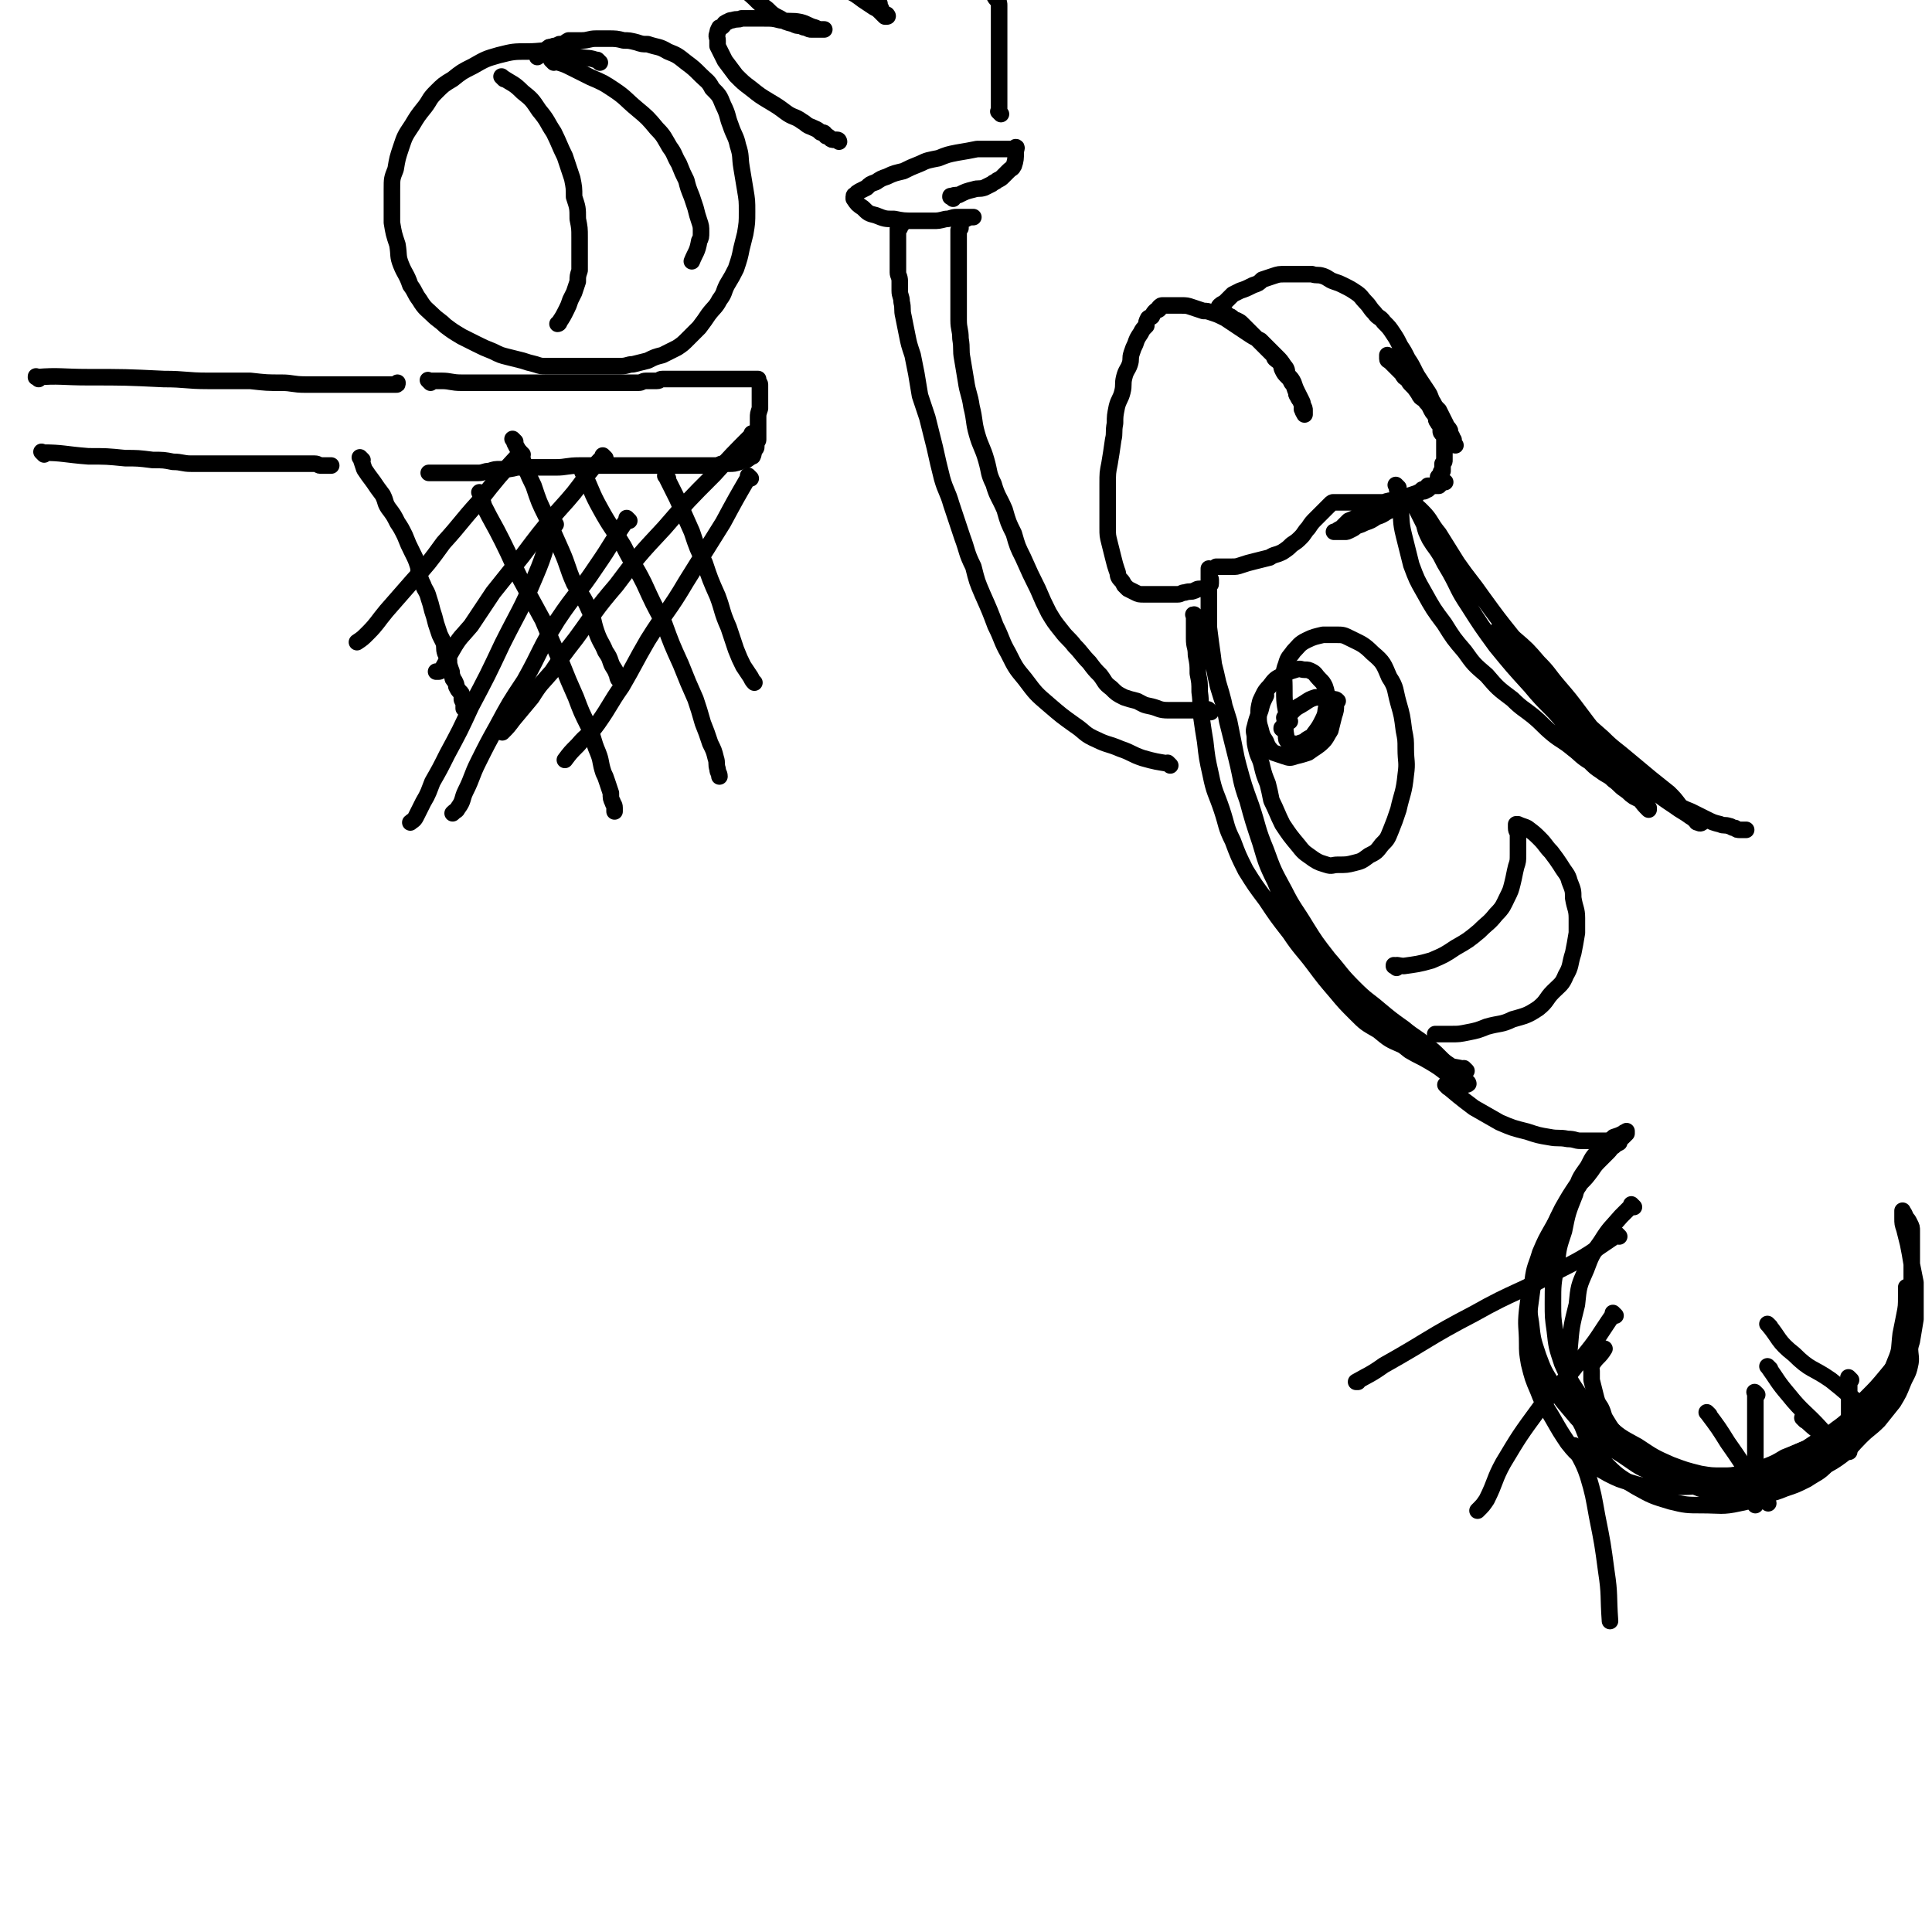
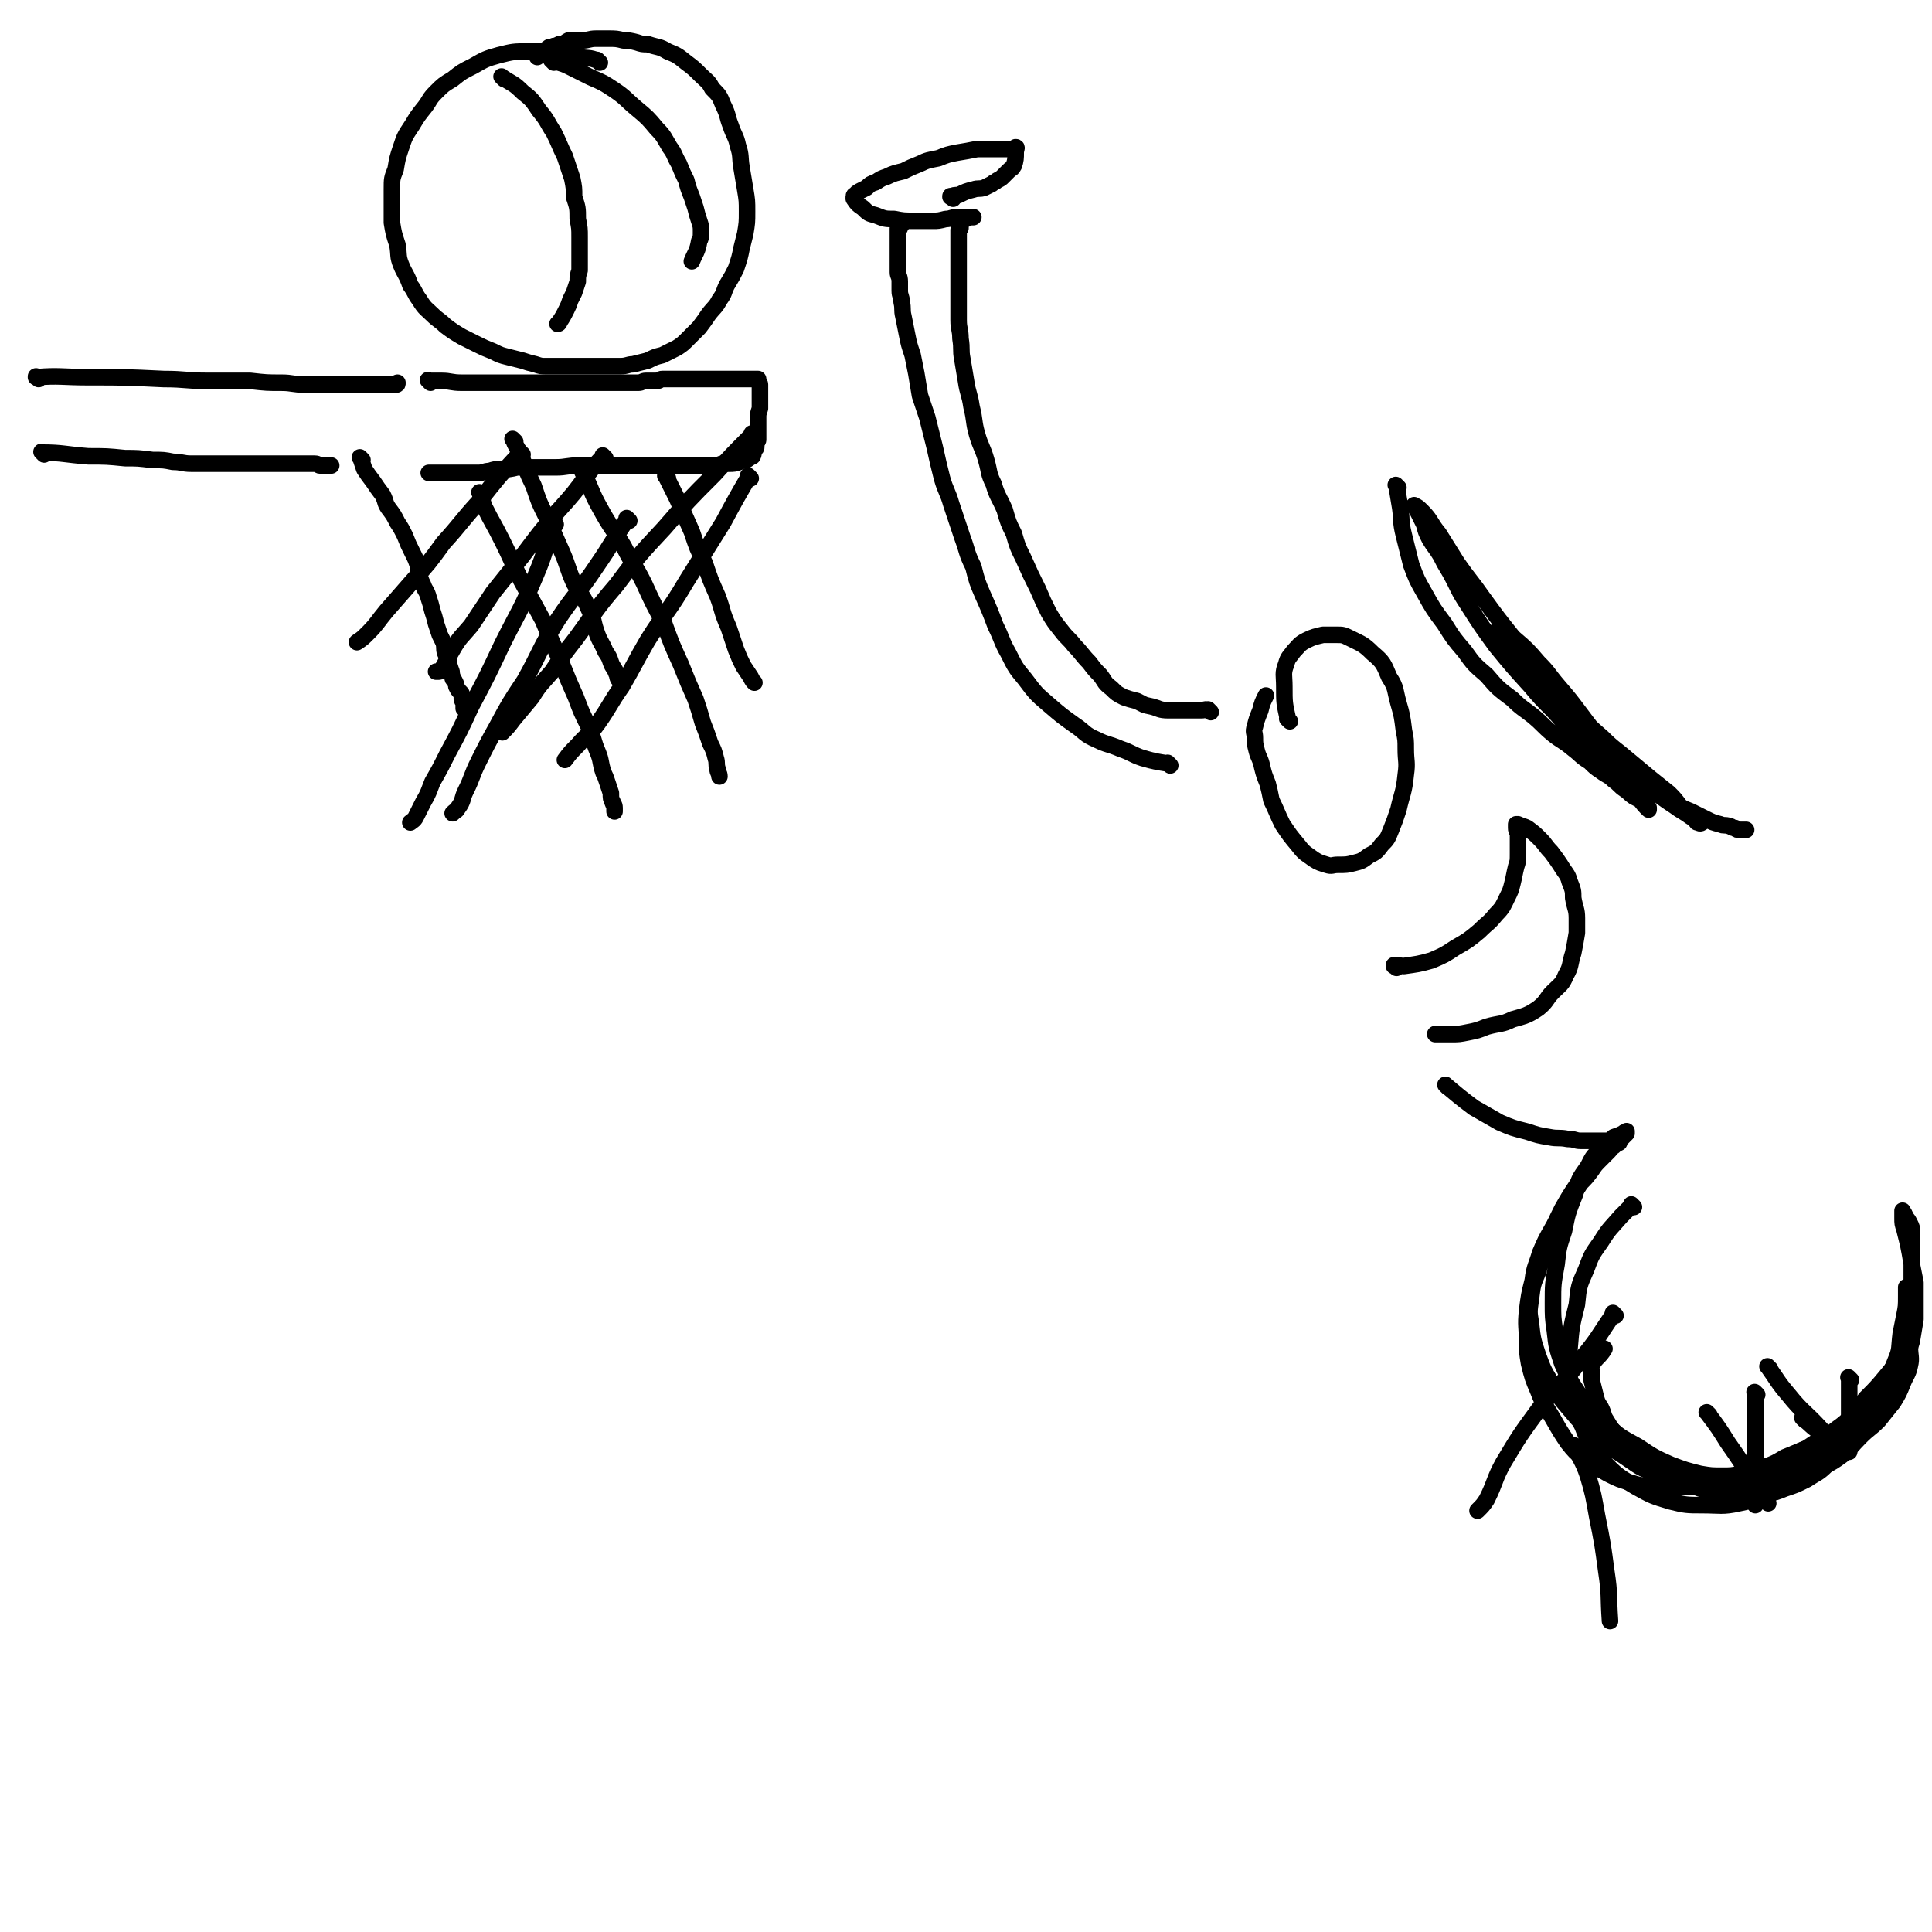
<svg xmlns="http://www.w3.org/2000/svg" viewBox="0 0 1050 1050" version="1.1">
  <g fill="none" stroke="#000000" stroke-width="9" stroke-linecap="round" stroke-linejoin="round">
    <path d="M21,206c-1,-1 -1,-1 -1,-1 -1,-1 0,0 0,0 0,0 0,0 0,0 0,0 0,0 0,0 -1,-1 0,0 0,0 0,0 0,0 0,0 0,0 -1,0 0,0 12,-1 14,0 28,0 20,0 20,0 41,1 12,0 12,1 24,1 12,0 12,0 23,0 9,1 9,1 17,1 6,0 6,1 13,1 6,0 6,0 12,0 4,0 4,0 8,0 4,0 4,0 7,0 3,0 3,0 5,0 2,0 2,0 4,0 3,0 3,0 5,0 2,0 2,0 4,0 1,0 1,0 2,0 1,0 1,0 2,0 1,0 1,0 1,-1 " />
    <path d="M24,247c-1,-1 -1,-1 -1,-1 -1,-1 0,0 0,0 0,0 0,0 0,0 0,0 0,0 0,0 -1,-1 0,0 0,0 0,0 0,0 0,0 0,0 -1,-1 0,0 11,0 12,1 25,2 10,0 10,0 20,1 7,0 7,0 15,1 6,0 6,0 11,1 5,0 5,1 10,1 4,0 4,0 8,0 4,0 4,0 7,0 3,0 3,0 6,0 3,0 3,0 6,0 3,0 3,0 7,0 3,0 3,0 5,0 2,0 2,0 4,0 2,0 2,0 4,0 2,0 2,0 4,0 2,0 2,0 4,0 2,0 2,0 4,0 2,0 2,0 4,0 2,0 2,0 4,0 2,0 2,1 3,1 2,0 2,0 4,0 0,0 0,0 0,0 1,0 1,0 1,0 1,0 1,0 1,0 " />
    <path d="M197,250c-1,-1 -1,-1 -1,-1 -1,-1 0,0 0,0 0,0 0,0 0,0 0,0 0,0 0,0 -1,-1 0,0 0,0 0,0 0,0 0,0 0,0 0,0 0,0 -1,-1 0,0 0,0 1,3 1,3 2,6 2,3 2,3 5,7 2,3 2,3 5,7 2,4 1,4 3,7 3,4 3,4 5,8 2,3 2,3 4,7 2,5 2,5 4,9 2,4 2,4 3,7 1,3 0,3 1,6 1,3 1,3 2,5 1,3 2,3 3,7 1,3 1,3 2,7 1,3 1,3 2,7 1,3 1,3 2,6 1,2 1,2 2,4 1,3 0,3 1,6 1,2 1,2 2,4 0,2 0,2 1,5 1,2 0,2 1,4 0,1 0,1 1,2 1,2 1,2 1,3 1,2 1,2 2,3 1,1 1,1 1,2 0,1 0,1 0,2 0,1 1,1 1,2 0,0 0,0 0,1 0,1 0,1 0,1 0,1 0,1 0,1 0,0 0,0 0,0 " />
    <path d="M234,208c-1,-1 -1,-1 -1,-1 -1,-1 0,0 0,0 0,0 0,0 0,0 0,0 0,0 0,0 -1,-1 0,0 0,0 0,0 0,0 0,0 0,0 0,0 0,0 -1,-1 0,0 0,0 3,0 4,0 7,0 5,0 5,1 11,1 4,0 4,0 9,0 5,0 5,0 10,0 5,0 5,0 10,0 4,0 4,0 9,0 3,0 3,0 7,0 3,0 3,0 7,0 4,0 4,0 7,0 4,0 4,0 7,0 4,0 4,0 7,0 2,0 2,0 5,0 3,0 3,0 6,0 3,0 3,0 6,0 3,0 3,0 6,0 2,0 2,-1 4,-1 3,0 3,0 6,0 2,0 1,-1 3,-1 2,0 2,0 5,0 1,0 1,0 3,0 1,0 1,0 3,0 1,0 1,0 2,0 1,0 1,0 2,0 2,0 2,0 3,0 1,0 1,0 2,0 1,0 1,0 2,0 1,0 1,0 2,0 0,0 0,0 1,0 1,0 1,0 2,0 1,0 1,0 2,0 1,0 1,0 2,0 1,0 1,0 2,0 1,0 1,0 2,0 1,0 1,0 2,0 1,0 1,0 3,0 1,0 1,0 1,0 1,0 1,0 3,0 1,0 1,0 2,0 0,0 0,0 1,0 1,0 1,0 1,0 1,0 1,0 2,0 0,0 0,0 0,0 1,0 1,0 2,0 0,0 0,0 0,0 0,0 0,1 0,1 0,1 1,1 1,2 0,1 0,1 0,2 0,3 0,3 0,5 0,3 0,3 0,6 -1,3 -1,3 -1,5 0,3 0,3 0,5 0,2 0,2 0,4 0,2 0,2 0,3 0,1 -1,1 -1,2 0,1 0,1 0,2 0,1 -1,1 -1,2 -1,1 0,1 -1,3 0,0 -1,0 -1,0 -1,0 0,1 -1,1 -1,1 -1,1 -2,1 -1,0 -1,0 -3,1 -3,1 -3,1 -6,1 -1,0 -1,0 -3,0 -2,0 -2,1 -4,1 -3,0 -3,0 -6,0 -4,0 -4,0 -8,0 -4,0 -4,0 -9,0 -4,0 -4,0 -8,0 -3,0 -3,0 -7,0 -4,0 -4,0 -7,0 -5,0 -5,0 -10,0 -4,0 -4,0 -9,0 -5,0 -5,0 -10,0 -7,0 -7,1 -13,1 -6,0 -6,0 -11,0 -5,0 -5,0 -10,0 -4,1 -4,1 -9,1 -3,0 -3,0 -6,1 -3,0 -3,1 -6,1 -3,0 -3,0 -6,0 -3,0 -3,0 -5,0 -3,0 -3,0 -5,0 -2,0 -2,0 -4,0 -1,0 -1,0 -3,0 -1,0 -1,0 -2,0 -1,0 -1,0 -1,0 0,0 0,0 0,0 0,0 -1,0 -1,0 " />
    <path d="M280,240c-1,-1 -1,-1 -1,-1 -1,-1 0,0 0,0 0,0 0,0 0,0 0,0 0,0 0,0 -1,-1 0,0 0,0 0,0 0,0 0,0 0,0 -1,-1 0,0 1,3 2,4 4,8 3,8 3,9 7,17 3,9 3,9 7,17 4,9 4,9 8,18 4,9 3,9 7,18 4,7 5,7 8,14 3,6 2,6 4,12 2,6 3,6 5,11 2,3 2,3 3,6 1,3 2,3 3,6 1,1 0,1 1,3 " />
    <path d="M363,260c-1,-1 -1,-1 -1,-1 -1,-1 0,0 0,0 0,0 0,0 0,0 0,0 0,0 0,0 -1,-1 0,0 0,0 3,6 3,6 6,12 4,9 4,9 8,18 3,9 3,9 7,17 3,9 3,9 7,18 3,8 2,8 6,17 2,6 2,6 4,12 2,5 2,5 4,9 2,3 2,3 4,6 1,2 1,2 2,3 " />
    <path d="M262,269c-1,-1 -1,-1 -1,-1 -1,-1 0,0 0,0 0,0 0,0 0,0 0,0 0,0 0,0 -1,-1 0,0 0,0 0,0 0,0 0,0 0,0 -1,-1 0,0 0,2 1,3 2,7 5,10 5,9 10,19 5,10 5,11 10,21 6,11 6,11 12,22 5,12 5,12 10,23 4,10 4,10 8,19 3,8 3,8 7,16 3,7 2,7 5,14 2,5 1,5 3,11 1,2 1,2 2,5 1,3 1,3 2,6 0,3 0,3 1,5 0,1 1,1 1,3 0,1 0,1 0,2 " />
    <path d="M318,258c-1,-1 -1,-1 -1,-1 -1,-1 0,0 0,0 0,0 0,0 0,0 0,0 0,0 0,0 -1,-1 0,0 0,0 0,0 0,0 0,0 5,10 4,10 9,19 6,11 7,11 13,21 5,10 6,10 11,20 5,11 5,11 11,22 4,11 4,11 9,22 4,10 4,10 8,19 2,6 2,6 4,13 2,5 2,5 4,11 2,4 2,4 3,8 1,3 0,3 1,6 0,2 1,2 1,4 " />
    <path d="M410,237c-1,-1 -1,-1 -1,-1 -1,-1 0,0 0,0 0,0 0,0 0,0 0,0 0,0 0,0 -1,-1 0,0 0,0 0,0 0,0 0,0 -11,11 -11,11 -21,22 -14,14 -14,14 -27,29 -14,15 -14,15 -26,31 -12,14 -11,14 -22,29 -7,9 -7,9 -13,18 -6,7 -6,6 -11,14 -5,6 -5,6 -10,12 -3,4 -3,4 -6,7 " />
    <path d="M408,260c-1,-1 -1,-1 -1,-1 -1,-1 0,0 0,0 0,0 0,0 0,0 0,0 0,0 0,0 -1,-1 0,0 0,0 0,0 0,0 0,0 -7,12 -7,12 -14,25 -10,16 -10,16 -20,32 -10,17 -11,16 -21,32 -7,12 -7,13 -14,25 -7,10 -6,10 -13,20 -5,7 -6,6 -11,12 -4,4 -4,4 -7,8 " />
    <path d="M329,249c-1,-1 -1,-1 -1,-1 -1,-1 0,0 0,0 0,0 0,0 0,0 -4,4 -4,4 -8,9 -8,11 -8,11 -17,21 -10,12 -10,12 -19,24 -8,10 -8,10 -16,20 -6,9 -6,9 -12,18 -5,6 -6,6 -10,13 -3,5 -3,6 -6,11 -1,1 -1,1 -2,1 0,0 -1,0 -1,0 " />
    <path d="M284,247c-1,-1 -1,-1 -1,-1 -1,-1 0,0 0,0 0,0 0,0 0,0 -12,13 -12,13 -23,27 -10,11 -9,11 -19,22 -8,11 -8,11 -17,21 -7,8 -7,8 -14,16 -5,6 -5,7 -10,12 -3,3 -3,3 -6,5 " />
    <path d="M302,285c-1,-1 -1,-1 -1,-1 -1,-1 0,0 0,0 0,0 0,0 0,0 0,0 0,0 0,0 -1,-1 0,0 0,0 -5,14 -4,15 -10,29 -8,19 -9,19 -18,37 -8,17 -8,17 -17,34 -6,13 -6,13 -13,26 -4,8 -4,8 -8,15 -2,5 -2,6 -5,11 -2,4 -2,4 -4,8 -1,2 -2,2 -3,3 " />
    <path d="M342,283c-1,-1 -1,-1 -1,-1 -1,-1 0,0 0,0 0,0 0,0 0,0 -9,13 -8,13 -17,26 -10,15 -11,14 -21,29 -10,16 -9,17 -18,33 -8,12 -8,12 -15,25 -5,9 -5,9 -10,19 -4,8 -3,8 -7,16 -2,4 -1,5 -4,9 -1,2 -1,1 -3,3 " />
-     <path d="M797,582c-1,-1 -1,-1 -1,-1 -1,-1 0,0 0,0 0,0 0,0 0,0 0,0 0,0 0,0 -1,-1 0,0 0,0 0,0 0,0 0,0 0,0 0,0 0,0 -1,-1 0,0 0,0 0,0 0,0 0,0 -9,-2 -9,-1 -17,-4 -9,-3 -9,-4 -17,-9 -7,-3 -7,-3 -13,-8 -7,-4 -7,-4 -12,-9 -6,-6 -6,-6 -11,-12 -6,-7 -6,-7 -12,-15 -6,-8 -7,-8 -13,-17 -7,-9 -7,-9 -13,-18 -6,-8 -6,-8 -11,-16 -4,-8 -4,-8 -7,-16 -4,-8 -3,-8 -6,-17 -3,-9 -4,-9 -6,-19 -2,-9 -2,-9 -3,-18 -1,-6 -1,-6 -2,-13 -1,-7 0,-7 -1,-14 0,-5 0,-5 -1,-10 0,-5 0,-5 -1,-10 0,-5 -1,-4 -1,-9 0,-2 0,-2 0,-4 0,-2 0,-2 0,-4 0,-1 0,-1 0,-2 0,-1 0,-1 0,-1 0,-1 0,-1 0,-1 0,0 0,0 0,0 0,0 0,-1 0,-1 -1,0 0,0 0,1 1,0 1,0 1,1 1,2 1,2 2,5 3,6 3,6 5,12 3,9 3,9 5,18 3,10 3,10 5,21 3,12 3,12 6,24 3,11 3,11 7,22 4,12 3,12 8,24 4,11 4,11 10,22 5,10 6,10 12,20 5,8 5,8 12,17 7,8 6,8 14,16 7,7 7,6 14,12 6,5 6,5 13,10 6,5 6,4 12,9 4,3 4,3 7,6 3,3 3,3 6,5 2,2 2,2 4,4 2,2 1,2 3,3 1,1 1,0 2,2 1,0 1,1 1,1 -1,1 -2,0 -4,-1 -3,-2 -3,-2 -7,-4 -5,-4 -5,-4 -10,-7 -5,-3 -6,-3 -11,-6 -5,-4 -5,-4 -10,-7 -5,-4 -5,-4 -10,-8 -6,-5 -6,-5 -11,-11 -6,-7 -6,-7 -11,-15 -5,-8 -5,-8 -10,-16 -5,-8 -6,-8 -11,-16 -6,-9 -6,-9 -10,-19 -5,-10 -5,-11 -8,-21 -4,-12 -4,-12 -7,-23 -4,-11 -3,-11 -6,-23 -2,-10 -2,-10 -4,-20 -3,-10 -3,-9 -6,-19 -2,-9 -2,-9 -3,-17 -1,-7 -1,-7 -2,-15 0,-6 0,-6 0,-12 0,-2 0,-2 0,-5 0,-3 0,-3 0,-6 0,-2 0,-2 0,-3 0,-2 0,-2 0,-3 0,-1 0,-1 0,-2 0,-1 0,-1 0,-1 0,0 0,0 0,1 0,1 0,1 0,2 0,0 0,0 0,0 0,1 0,1 0,1 0,1 0,1 0,1 0,1 1,0 1,1 0,0 0,0 0,1 0,0 0,0 0,0 0,1 0,1 0,1 0,1 0,0 -1,1 0,1 0,1 0,1 -1,1 -1,1 -3,1 -1,0 -1,0 -2,0 -2,0 -2,1 -3,1 -2,1 -2,0 -5,1 -2,0 -2,1 -4,1 -3,0 -3,0 -6,0 -2,0 -2,0 -4,0 -2,0 -2,0 -4,0 -2,0 -2,0 -4,0 -3,0 -3,0 -5,-1 -2,-1 -2,-1 -4,-2 -1,-1 -1,-1 -2,-2 -1,-2 -1,-2 -2,-3 -2,-2 -1,-3 -2,-5 -1,-3 -1,-3 -2,-7 -1,-4 -1,-4 -2,-8 -1,-4 -1,-4 -1,-8 0,-4 0,-4 0,-7 0,-4 0,-4 0,-8 0,-5 0,-5 0,-9 0,-6 0,-6 1,-11 1,-6 1,-6 2,-13 1,-4 0,-4 1,-9 0,-4 0,-4 1,-9 1,-4 2,-4 3,-8 1,-4 0,-4 1,-8 1,-4 2,-4 3,-7 1,-3 0,-3 1,-6 1,-3 1,-3 2,-5 1,-3 1,-3 3,-6 1,-2 1,-2 3,-4 0,-2 0,-2 1,-4 1,-1 1,0 2,-1 1,-2 1,-2 2,-3 1,-1 1,0 2,-1 0,0 0,-1 0,-1 1,-1 1,-1 2,-1 1,0 1,0 2,0 1,0 1,0 2,0 1,0 1,0 2,0 2,0 2,0 4,0 3,0 3,0 6,1 3,1 3,1 6,2 2,0 2,0 5,1 3,1 3,1 7,3 3,2 3,2 6,4 3,2 3,2 6,4 3,2 3,2 7,4 2,2 2,2 5,5 2,2 2,2 4,4 2,2 2,2 4,5 2,2 1,3 2,5 2,2 2,2 3,4 1,3 1,3 2,5 1,2 1,2 2,4 1,2 1,2 1,3 1,2 1,2 1,3 0,1 0,1 0,1 0,1 0,2 0,1 0,0 -1,-1 -1,-2 -1,-1 0,-1 0,-3 -1,-1 -1,-1 -1,-2 -1,-1 -1,-1 -2,-3 -1,-1 0,-2 -1,-3 -1,-3 -1,-3 -2,-4 -1,-2 -1,-2 -2,-3 -2,-2 -2,-2 -3,-4 -1,-2 0,-2 -1,-3 -1,-2 -2,-2 -3,-3 -1,-1 0,-1 -1,-2 -1,-1 -1,-1 -2,-2 -2,-2 -2,-2 -3,-3 -1,-1 -1,-1 -2,-2 -1,-1 -1,-1 -2,-2 -1,-1 -1,-1 -3,-3 -1,-1 -1,-1 -2,-2 -1,-1 -1,-1 -3,-3 -1,-1 -1,-1 -3,-2 -1,0 -1,0 -2,-1 -1,-1 -1,-1 -2,-1 -1,-1 -1,-1 -2,-2 0,0 -1,0 -1,0 -1,-1 -1,-1 -1,-1 -1,-1 -1,0 -1,0 -1,0 -1,0 -1,0 0,-1 0,-2 1,-3 1,-1 2,-1 3,-2 2,-2 2,-2 4,-4 2,-1 2,-1 4,-2 3,-1 3,-1 7,-3 3,-1 3,-1 5,-3 3,-1 3,-1 6,-2 3,-1 3,-1 7,-1 2,0 2,0 4,0 2,0 2,0 5,0 2,0 2,0 5,0 3,1 3,0 6,1 3,1 3,2 6,3 3,1 3,1 5,2 4,2 4,2 7,4 3,2 3,3 5,5 3,3 2,3 5,6 2,3 3,2 5,5 3,3 3,3 5,6 2,3 2,3 4,7 2,3 2,3 4,7 2,3 2,3 4,7 1,2 1,2 3,5 2,3 2,3 4,6 2,3 1,3 3,6 1,2 1,2 3,4 1,2 1,2 2,4 1,2 1,2 2,4 0,1 1,1 2,3 0,0 0,1 0,2 0,1 0,1 1,2 0,1 1,1 1,1 0,1 0,1 0,2 0,0 0,0 0,0 0,1 1,1 1,1 0,0 -1,-1 -1,-2 -1,-1 0,-1 -1,-3 -1,-2 -2,-2 -3,-4 -2,-3 -2,-3 -4,-5 -2,-3 -1,-3 -4,-6 -2,-3 -2,-2 -4,-5 -2,-1 -2,-1 -3,-3 -2,-3 -2,-3 -4,-5 -1,-1 -1,-1 -2,-3 -2,-1 -2,-1 -3,-3 -2,-2 -2,-2 -3,-3 -1,-1 -1,-1 -2,-2 -1,-1 -1,-1 -2,-2 0,0 -1,0 -1,-1 0,-1 0,-1 0,-1 0,-1 0,-1 0,-1 0,0 0,0 0,0 1,1 1,0 2,1 3,2 2,3 4,5 2,2 3,1 4,4 2,2 2,2 3,4 2,2 2,2 3,4 2,2 2,2 4,4 1,2 1,2 2,4 1,2 1,2 2,4 1,2 1,1 2,3 1,1 0,2 1,3 1,2 1,1 2,3 0,1 0,1 0,2 0,1 0,1 1,2 1,1 1,1 1,1 1,1 0,1 0,2 0,1 0,1 0,1 0,1 0,1 0,2 0,1 0,1 0,2 0,1 0,1 0,2 0,1 0,1 0,2 0,1 0,1 0,2 0,1 0,1 -1,2 0,1 0,1 0,2 0,1 0,1 0,2 0,0 -1,0 -1,1 0,1 0,1 0,2 0,0 -1,0 -1,0 -1,0 0,1 0,1 0,1 0,1 0,1 0,1 -1,0 -1,1 0,0 0,0 0,1 0,0 0,0 0,0 -1,0 -1,0 -1,0 -1,0 0,1 0,1 0,0 0,0 -1,0 0,0 0,0 -1,0 0,0 0,0 -1,0 0,0 -1,0 -1,0 0,0 0,1 0,2 0,0 0,0 -1,0 0,0 -1,0 -1,0 -1,0 -1,0 -2,1 -1,1 -1,1 -1,1 -1,1 -1,1 -2,2 -1,1 -1,1 -3,2 -3,1 -3,1 -6,2 -3,2 -3,3 -6,4 -3,2 -3,2 -6,3 -3,2 -3,2 -6,3 -2,1 -2,1 -5,2 -1,1 -1,1 -3,2 -2,1 -2,1 -3,1 -2,0 -2,0 -3,0 -1,0 -1,0 -2,0 -1,0 -1,0 -1,0 0,0 1,0 1,0 1,-1 1,-1 3,-2 2,-2 2,-2 4,-4 5,-2 5,-2 9,-4 4,-1 4,-1 8,-3 4,-2 4,-2 8,-4 3,-1 3,-1 6,-2 3,-1 3,-1 6,-2 2,-1 2,-1 4,-1 2,-1 2,-1 3,-2 2,-1 2,-1 4,-2 1,0 1,-1 2,-1 1,0 1,0 2,0 0,0 1,0 0,0 0,0 0,0 -1,0 -1,1 -1,1 -2,2 -2,0 -2,0 -4,0 -2,1 -2,1 -5,2 -1,1 -1,1 -3,2 -3,1 -3,1 -6,2 -3,1 -3,1 -6,2 -3,0 -3,0 -6,1 -3,0 -3,0 -6,0 -2,0 -2,0 -4,0 -2,0 -2,0 -4,0 -1,0 -1,0 -2,0 -2,0 -2,0 -3,0 -2,0 -2,0 -3,0 -1,0 -1,0 -1,0 -1,0 -1,0 -2,0 0,0 0,0 0,0 -1,0 -1,0 -2,0 -1,0 -1,0 -2,1 -1,1 -1,1 -2,2 -1,1 -1,1 -2,2 -2,2 -2,2 -4,4 -2,2 -2,2 -4,5 -2,2 -2,3 -4,5 -2,2 -2,2 -5,4 -2,2 -2,2 -5,4 -4,2 -4,1 -7,3 -4,1 -4,1 -8,2 -4,1 -4,1 -7,2 -3,1 -3,1 -6,1 -2,0 -2,0 -4,0 -2,0 -2,0 -3,0 -1,0 -1,0 -1,0 0,0 0,0 0,0 0,0 0,0 1,0 " />
    <path d="M760,265c-1,-1 -1,-1 -1,-1 -1,-1 0,0 0,0 0,0 0,0 0,0 0,0 0,0 0,0 -1,-1 0,0 0,0 0,0 0,0 0,0 0,0 0,0 0,0 -1,-1 0,0 0,0 1,6 1,6 2,12 1,7 0,7 2,15 2,8 2,8 4,16 3,8 3,8 7,15 5,9 5,9 11,17 5,8 5,8 11,15 5,7 5,7 12,13 6,7 6,7 14,13 5,5 6,5 11,9 6,5 5,5 11,10 5,4 5,3 11,8 4,3 4,4 9,7 3,3 3,3 6,5 4,3 4,2 7,5 3,2 3,3 6,5 3,2 2,2 5,4 2,1 2,1 4,2 1,1 1,1 2,2 1,1 1,1 2,2 0,0 0,1 0,1 -2,-2 -3,-3 -5,-6 -6,-5 -6,-5 -11,-10 -7,-6 -8,-6 -14,-13 -8,-8 -7,-9 -15,-17 -9,-11 -10,-10 -19,-21 -10,-11 -10,-11 -19,-22 -8,-11 -8,-11 -15,-22 -6,-9 -5,-9 -10,-18 -3,-5 -3,-5 -5,-9 -3,-5 -3,-4 -6,-9 -2,-4 -2,-4 -3,-8 -1,-2 -1,-2 -2,-4 -1,-2 -1,-2 -2,-4 0,-1 0,-1 -1,-2 0,0 0,0 0,0 0,0 -1,-1 0,0 1,0 2,1 4,3 5,5 4,6 9,12 5,8 5,8 10,16 7,10 7,9 14,19 8,11 8,11 16,21 8,12 9,12 18,22 7,9 7,10 15,18 8,8 8,8 16,15 6,6 7,6 14,12 6,5 6,5 12,10 5,4 5,4 10,8 3,3 3,3 6,7 2,2 2,1 4,3 1,1 2,1 2,2 1,1 1,2 2,2 1,2 1,2 2,2 1,1 2,0 2,0 -1,0 -1,0 -2,0 -2,-1 -2,-2 -4,-3 -4,-3 -5,-3 -9,-6 -6,-4 -6,-4 -11,-8 -6,-4 -6,-4 -11,-8 -6,-4 -6,-4 -12,-9 -5,-5 -6,-5 -11,-10 -4,-4 -4,-5 -9,-10 -4,-5 -4,-5 -8,-10 -5,-6 -5,-6 -9,-11 -4,-5 -5,-4 -8,-9 -4,-4 -3,-4 -6,-8 -2,-3 -3,-3 -5,-5 -1,-2 -1,-2 -3,-5 0,-1 0,-1 -1,-3 -1,-1 -2,-1 -1,-1 0,-1 1,-1 1,0 4,3 4,3 7,6 7,6 7,6 13,13 6,6 5,6 11,13 6,7 6,7 12,15 6,8 6,8 12,15 7,8 7,8 14,14 7,7 7,6 15,12 5,4 5,4 10,7 4,3 4,3 9,5 4,2 4,2 8,4 4,2 4,2 8,3 2,1 2,0 5,1 1,0 1,1 3,1 1,1 1,1 3,1 0,0 0,0 1,0 0,0 0,0 0,0 1,0 1,0 1,0 1,0 1,0 1,0 " />
    <path d="M701,392c-1,-1 -1,-1 -1,-1 -1,-1 0,0 0,0 0,0 0,0 0,0 0,0 0,0 0,0 -1,-1 0,0 0,0 0,0 0,0 0,0 0,0 0,0 0,0 -2,-9 -2,-9 -2,-18 0,-6 -1,-7 1,-12 1,-4 2,-4 4,-7 3,-3 3,-4 7,-6 4,-2 5,-2 9,-3 3,0 4,0 7,0 4,0 4,0 8,2 6,3 7,3 12,8 6,5 6,6 9,13 4,6 3,7 5,14 2,7 2,7 3,15 1,5 1,5 1,10 0,7 1,7 0,14 -1,10 -2,10 -4,19 -2,6 -2,6 -4,11 -2,5 -2,5 -5,8 -3,4 -3,4 -7,6 -4,3 -4,3 -8,4 -4,1 -4,1 -9,1 -3,0 -3,1 -6,0 -3,-1 -4,-1 -7,-3 -4,-3 -5,-3 -8,-7 -5,-6 -5,-6 -9,-12 -3,-6 -3,-7 -6,-13 -1,-5 -1,-5 -2,-9 -2,-5 -2,-5 -3,-9 -1,-5 -2,-5 -3,-9 -1,-4 -1,-4 -1,-7 0,-3 -1,-3 0,-6 1,-4 1,-4 3,-9 1,-4 1,-4 3,-8 " />
-     <path d="M698,397c-1,-1 -1,-1 -1,-1 -1,-1 0,0 0,0 0,0 0,0 0,0 0,0 0,0 0,0 -1,-1 0,0 0,0 0,0 0,0 0,0 0,0 -1,0 0,0 1,-3 1,-3 3,-6 1,-2 1,-2 3,-4 2,-2 3,-2 6,-4 3,-2 3,-2 6,-3 5,0 5,0 9,1 2,0 2,0 3,1 0,0 -1,1 -1,2 0,3 0,3 -1,6 -1,4 -1,4 -2,8 -2,3 -2,4 -4,6 -3,3 -4,3 -8,6 -3,1 -3,1 -7,2 -3,1 -3,1 -6,0 -3,-1 -3,-1 -6,-2 -2,-2 -3,-3 -4,-6 -2,-3 -2,-3 -3,-7 -1,-3 -1,-4 -1,-7 0,-4 0,-4 1,-8 2,-4 2,-5 5,-8 3,-4 3,-4 7,-6 3,-2 4,-2 7,-3 3,-1 3,0 5,0 2,0 2,0 4,1 2,1 2,2 4,4 2,2 2,2 3,4 1,3 1,3 1,6 0,2 0,2 0,5 -1,3 0,3 -2,7 -2,4 -2,4 -5,8 -1,2 -1,1 -4,3 -1,1 -1,1 -4,2 -2,1 -2,0 -4,0 -1,0 -1,0 -2,-1 -1,-1 -1,-1 -1,-3 -1,-5 0,-5 -1,-10 " />
    <path d="M759,526c-1,-1 -1,-1 -1,-1 -1,-1 0,0 0,0 0,0 0,0 0,0 0,0 0,0 0,0 -1,-1 0,0 0,0 0,0 0,0 0,0 0,0 -1,0 0,0 1,-1 2,0 5,0 7,-1 8,-1 15,-3 7,-3 7,-3 13,-7 7,-4 7,-4 13,-9 5,-5 5,-4 9,-9 4,-4 4,-5 6,-9 2,-4 2,-4 3,-8 1,-4 1,-5 2,-9 1,-3 1,-3 1,-7 0,-3 0,-3 0,-6 0,-2 0,-2 0,-5 0,-1 -1,-1 -1,-3 0,-1 0,-1 0,-1 0,-1 0,-1 0,-1 0,0 1,0 1,0 2,1 3,1 5,2 4,3 4,3 7,6 3,3 3,4 6,7 3,4 3,4 5,7 3,5 4,5 5,9 2,5 2,5 2,9 1,6 2,6 2,11 0,4 0,4 0,8 -1,6 -1,6 -2,11 -2,6 -1,7 -4,12 -2,5 -3,5 -7,9 -4,4 -3,5 -8,9 -6,4 -7,4 -14,6 -6,3 -7,2 -14,4 -5,2 -5,2 -10,3 -5,1 -5,1 -9,1 -3,0 -3,0 -6,0 -1,0 -1,0 -2,0 -1,0 -1,0 -1,0 0,0 0,0 0,0 " />
    <path d="M658,387c-1,-1 -1,-1 -1,-1 -1,-1 0,0 0,0 0,0 0,0 0,0 0,0 0,0 0,0 -1,-1 0,0 0,0 0,0 0,0 0,0 0,0 0,0 0,0 -1,-1 0,0 0,0 0,0 0,0 0,0 0,0 0,0 0,0 -2,-1 -2,0 -4,0 -3,0 -3,0 -6,0 -2,0 -2,0 -5,0 -4,0 -4,0 -7,0 -5,0 -5,-1 -9,-2 -5,-1 -4,-1 -8,-3 -4,-1 -4,-1 -7,-2 -4,-2 -4,-2 -7,-5 -4,-3 -3,-3 -6,-7 -3,-3 -3,-3 -6,-7 -4,-4 -4,-5 -8,-9 -3,-4 -4,-4 -7,-8 -4,-5 -4,-5 -7,-10 -3,-6 -3,-6 -6,-13 -4,-8 -4,-8 -8,-17 -3,-6 -3,-6 -5,-13 -3,-6 -3,-6 -5,-13 -3,-7 -4,-7 -6,-14 -3,-6 -2,-6 -4,-13 -2,-7 -3,-7 -5,-14 -2,-7 -1,-7 -3,-15 -1,-7 -2,-7 -3,-14 -1,-6 -1,-6 -2,-12 -1,-5 0,-5 -1,-11 0,-5 -1,-5 -1,-10 0,-4 0,-4 0,-8 0,-3 0,-3 0,-6 0,-4 0,-4 0,-7 0,-2 0,-2 0,-5 0,-2 0,-2 0,-5 0,-2 0,-2 0,-4 0,-1 0,-1 0,-2 0,-2 0,-2 0,-4 0,-1 0,-1 0,-2 0,-2 0,-2 0,-3 0,0 0,0 0,-1 0,-1 0,-1 0,-2 1,-1 1,-1 1,-1 0,-1 0,-1 0,-1 0,-1 0,-1 0,-1 0,-1 0,-1 0,-1 0,-1 0,-1 0,-1 0,-1 0,-1 1,-1 1,0 1,0 2,0 0,0 0,0 0,0 " />
    <path d="M636,416c-1,-1 -1,-1 -1,-1 -1,-1 0,0 0,0 0,0 0,0 0,0 0,0 0,0 0,0 -1,-1 0,0 0,0 0,0 0,0 0,0 0,0 0,0 0,0 -1,-1 0,0 0,0 -6,-1 -7,-1 -14,-3 -6,-2 -6,-3 -12,-5 -7,-3 -7,-2 -13,-5 -7,-3 -6,-4 -12,-8 -7,-5 -7,-5 -14,-11 -7,-6 -7,-6 -13,-14 -5,-6 -5,-6 -9,-14 -4,-7 -3,-7 -7,-15 -3,-8 -3,-8 -7,-17 -3,-7 -3,-7 -5,-15 -4,-8 -3,-8 -6,-16 -3,-9 -3,-9 -6,-18 -2,-7 -3,-7 -5,-14 -2,-8 -2,-8 -4,-17 -2,-8 -2,-8 -4,-16 -2,-6 -2,-6 -4,-12 -1,-6 -1,-6 -2,-12 -1,-5 -1,-5 -2,-10 -2,-6 -2,-6 -3,-11 -1,-5 -1,-5 -2,-10 -1,-4 0,-4 -1,-8 0,-3 -1,-3 -1,-6 0,-3 0,-3 0,-5 0,-3 -1,-3 -1,-5 0,-2 0,-2 0,-4 0,-1 0,-1 0,-3 0,-1 0,-1 0,-3 0,-1 0,-1 0,-2 0,-1 0,-1 0,-2 0,-1 0,-1 0,-2 0,-1 0,-1 0,-1 0,-1 0,-1 0,-2 0,0 0,0 0,-1 0,0 0,0 0,0 0,-1 0,-1 0,-1 0,-1 0,-1 0,-1 0,0 0,0 0,0 0,-1 0,-1 0,-1 0,-1 0,-1 0,-1 0,-1 1,0 1,0 0,0 0,-1 0,-1 0,-1 1,0 1,-1 " />
    <path d="M518,108c-1,-1 -1,-1 -1,-1 -1,-1 0,0 0,0 0,0 0,0 0,0 0,0 0,0 0,0 -1,-1 0,0 0,0 0,0 0,0 0,0 0,0 -1,0 0,0 1,-1 2,-1 4,-1 4,-2 4,-2 8,-3 3,-1 3,0 6,-1 2,-1 2,-1 4,-2 1,-1 2,-1 3,-2 2,-1 2,-1 3,-2 2,-2 2,-2 3,-3 2,-2 2,-1 3,-3 1,-3 1,-4 1,-7 0,-2 1,-3 0,-3 0,0 -1,1 -2,1 -2,0 -2,0 -4,0 -3,0 -3,0 -6,0 -4,0 -4,0 -9,0 -5,1 -5,1 -11,2 -5,1 -5,1 -10,3 -5,1 -6,1 -10,3 -5,2 -5,2 -9,4 -4,1 -5,1 -9,3 -3,1 -3,1 -6,3 -3,1 -3,1 -5,3 -2,1 -2,1 -4,2 -1,1 -1,0 -2,2 -1,0 -1,0 -1,2 0,0 0,0 0,0 0,0 0,0 0,0 2,3 2,3 5,5 3,3 3,3 7,4 5,2 5,2 10,2 5,1 5,1 11,1 5,0 5,0 10,0 3,0 3,0 7,-1 3,0 3,-1 6,-1 2,0 2,0 3,0 3,0 3,0 6,0 " />
-     <path d="M544,62c-1,-1 -1,-1 -1,-1 -1,-1 0,0 0,0 0,0 0,0 0,0 0,0 0,0 0,0 -1,-1 0,0 0,0 0,0 0,0 0,0 0,0 0,0 0,0 -1,-1 0,0 0,0 0,0 0,0 0,0 0,-1 0,-1 0,-3 0,-4 0,-4 0,-7 0,-5 0,-5 0,-9 0,-3 0,-3 0,-6 0,-3 0,-3 0,-6 0,-2 0,-2 0,-4 0,-2 0,-2 0,-3 0,-2 0,-2 0,-3 0,-1 0,-1 0,-2 0,-2 0,-2 0,-3 0,-1 0,-1 0,-2 0,-2 0,-2 0,-3 0,-1 0,-1 0,-2 0,-2 0,-2 0,-3 0,-1 0,-1 0,-2 0,-1 0,-2 -1,-3 -1,-1 -1,-1 -2,-3 0,-1 1,-1 0,-3 0,-1 -1,-1 -2,-2 -1,-1 -1,-1 -1,-2 -1,-1 -1,-1 -2,-2 0,-1 0,-1 -1,-2 -1,0 -1,0 -2,-1 0,-1 -1,0 -1,-1 -1,0 -1,0 -2,-1 0,-1 0,-1 0,-1 0,-1 0,-1 -1,-1 0,0 -1,0 -1,0 -1,0 -1,0 -1,0 0,-1 0,-1 0,-1 0,-1 0,0 -1,0 0,0 0,0 -1,0 0,0 -1,0 -1,0 -1,0 -1,-1 -1,-1 -1,0 -1,0 -1,0 0,0 0,-1 -1,-1 0,0 0,0 0,0 -1,0 -1,-1 -1,-1 0,0 -1,0 -1,0 0,0 0,-1 0,-1 0,-1 -1,0 -1,0 -1,0 0,-1 -1,-1 0,0 -1,0 -1,0 -1,0 -1,0 -1,-1 -1,0 -1,0 -1,-1 -1,0 -1,-1 -1,-1 -1,-1 -1,-1 -2,-1 -1,0 -1,0 -2,0 0,0 0,0 -1,0 -1,0 -1,0 -2,0 -1,0 -1,0 -2,0 -2,0 -2,0 -3,0 -1,0 -1,0 -2,0 -1,0 -1,0 -2,0 -1,0 -1,0 -2,0 -1,0 -1,0 -2,0 -1,0 -1,0 -2,0 -2,0 -2,0 -3,0 -2,0 -2,0 -3,1 -2,1 -1,2 -3,3 -1,1 -2,1 -3,2 -1,1 -1,1 -2,2 0,1 0,1 0,3 0,1 0,1 0,1 0,1 0,1 0,3 0,1 0,1 0,2 0,1 0,1 0,3 0,2 0,2 0,3 0,3 0,3 1,5 0,1 0,1 1,3 0,1 0,1 1,3 0,1 0,1 1,2 0,0 0,1 0,1 0,0 1,0 2,0 0,0 1,1 0,1 0,0 0,0 -1,0 -1,-1 -1,-1 -2,-2 -2,-2 -2,-2 -4,-3 -3,-2 -3,-2 -6,-4 -4,-3 -4,-3 -8,-5 -4,-2 -4,-3 -8,-5 -4,-2 -4,-1 -8,-3 -3,-1 -3,-1 -7,-2 -4,-1 -3,-2 -7,-3 -3,-1 -3,0 -6,-1 -2,0 -2,0 -5,0 -2,0 -2,0 -4,0 -2,0 -2,0 -4,0 -2,0 -2,0 -4,0 -1,0 -1,0 -3,1 0,0 -1,0 -1,1 -1,1 0,1 0,2 0,1 1,1 1,2 1,3 0,4 1,7 1,3 2,3 4,5 3,3 3,3 7,6 3,3 3,3 7,5 3,2 3,2 7,3 2,1 2,1 4,1 2,1 2,1 3,1 2,1 2,1 3,1 1,0 1,0 3,0 0,0 0,0 1,0 1,0 1,0 1,0 1,0 1,0 2,0 0,0 0,0 0,0 0,0 -1,0 -1,0 -2,0 -2,0 -4,-1 -4,-1 -4,-2 -8,-3 -5,-1 -5,0 -11,-1 -4,-1 -4,-1 -9,-1 -3,0 -3,0 -7,0 -2,0 -2,0 -5,0 -2,1 -2,0 -5,1 -2,0 -2,1 -3,1 -2,1 -1,1 -2,2 -1,1 -1,1 -2,1 -1,2 -1,2 -1,3 -1,2 0,2 0,4 0,1 0,1 0,3 2,4 2,4 4,8 3,4 3,4 6,8 4,4 4,4 8,7 5,4 5,4 10,7 5,3 5,3 9,6 4,3 5,2 9,5 2,1 2,2 5,3 2,1 3,1 5,3 2,0 2,0 3,2 1,0 1,0 2,1 1,1 1,1 3,1 1,0 1,0 1,0 1,0 1,1 1,1 " />
    <path d="M326,34c-1,-1 -1,-1 -1,-1 -1,-1 0,0 0,0 0,0 0,0 0,0 0,0 0,0 0,0 -1,-1 0,0 0,0 0,0 0,0 0,0 0,0 0,0 0,0 -5,-2 -5,-1 -10,-2 -7,-1 -7,-2 -14,-3 -7,-1 -7,0 -14,0 -8,0 -8,0 -16,2 -7,2 -7,2 -14,6 -6,3 -6,3 -11,7 -5,3 -5,3 -9,7 -4,4 -3,4 -6,8 -4,5 -4,5 -7,10 -4,6 -4,6 -6,12 -2,6 -2,6 -3,12 -2,5 -2,5 -2,11 0,4 0,4 0,9 0,4 0,4 0,9 1,6 1,6 3,12 1,6 0,6 2,11 2,5 3,5 5,11 3,4 2,4 5,8 3,5 4,5 7,8 3,3 4,3 7,6 4,3 4,3 9,6 4,2 4,2 8,4 4,2 4,2 9,4 4,2 4,2 8,3 4,1 4,1 8,2 3,1 3,1 7,2 3,1 3,1 6,1 3,0 3,0 6,0 2,0 2,0 5,0 3,0 3,0 6,0 3,0 3,0 6,0 3,0 3,0 5,0 3,0 3,0 5,0 4,0 4,0 7,0 4,0 4,-1 7,-1 4,-1 4,-1 8,-2 4,-2 4,-2 8,-3 4,-2 4,-2 8,-4 3,-2 3,-2 6,-5 3,-3 3,-3 6,-6 3,-4 3,-4 5,-7 3,-4 4,-4 6,-8 3,-4 2,-4 4,-8 3,-5 3,-5 5,-9 2,-6 2,-6 3,-11 1,-4 1,-4 2,-8 1,-6 1,-6 1,-12 0,-6 0,-6 -1,-12 -1,-6 -1,-6 -2,-12 -1,-6 0,-6 -2,-12 -1,-5 -2,-5 -4,-11 -2,-5 -1,-5 -4,-11 -2,-5 -2,-5 -6,-9 -2,-4 -3,-4 -6,-7 -4,-4 -4,-4 -8,-7 -5,-4 -5,-4 -10,-6 -5,-3 -5,-2 -11,-4 -3,0 -3,0 -6,-1 -4,-1 -4,-1 -7,-1 -4,-1 -4,-1 -9,-1 -3,0 -3,0 -6,0 -4,0 -4,1 -8,1 -4,0 -4,0 -7,0 -2,1 -2,2 -5,2 -2,1 -2,1 -3,1 -2,1 -2,0 -3,1 -3,2 -3,3 -6,5 " />
    <path d="M274,43c-1,-1 -1,-1 -1,-1 -1,-1 0,0 0,0 0,0 0,0 0,0 0,0 0,0 0,0 -1,-1 0,0 0,0 0,0 0,0 0,0 0,0 0,0 0,0 -1,-1 0,0 0,0 6,4 6,3 11,8 5,4 5,4 9,10 5,6 4,6 8,12 3,6 3,7 6,13 2,6 2,6 4,12 1,5 1,5 1,10 2,6 2,6 2,12 1,5 1,5 1,10 0,5 0,5 0,10 0,4 0,4 0,8 -1,3 -1,3 -1,6 -1,3 -1,3 -2,6 -1,2 -1,2 -2,4 -1,3 -1,3 -2,5 -2,4 -2,4 -4,7 0,1 -1,1 -1,1 " />
    <path d="M301,34c-1,-1 -1,-1 -1,-1 -1,-1 0,0 0,0 0,0 0,0 0,0 0,0 0,0 0,0 -1,-1 0,0 0,0 0,0 0,0 0,0 0,0 -1,-1 0,0 3,1 5,1 9,3 6,3 6,3 12,6 7,3 7,3 13,7 6,4 6,5 12,10 6,5 6,5 11,11 4,4 4,5 7,10 3,4 2,4 5,9 2,5 2,5 4,9 1,4 1,4 3,9 1,3 1,3 2,6 1,4 1,4 2,7 1,3 1,3 1,6 0,3 0,3 -1,5 -1,6 -2,6 -4,11 " />
    <path d="M787,591c-1,-1 -1,-1 -1,-1 -1,-1 0,0 0,0 0,0 0,0 0,0 0,0 0,0 0,0 -1,-1 0,0 0,0 0,0 0,0 0,0 0,0 -1,-1 0,0 6,5 7,6 15,12 7,4 7,4 14,8 7,3 7,3 15,5 6,2 6,2 12,3 5,1 5,0 10,1 4,0 4,1 7,1 2,0 2,0 4,0 2,0 2,0 4,0 2,0 2,0 4,0 2,0 2,0 4,0 2,0 2,1 3,1 1,0 1,0 2,0 0,0 0,0 0,0 -2,1 -2,1 -3,2 -2,1 -1,1 -3,3 -2,2 -2,2 -4,4 -3,3 -3,3 -5,6 -3,4 -3,4 -6,7 -3,5 -4,5 -7,10 -4,7 -4,7 -8,14 -4,7 -4,7 -7,14 -2,7 -3,7 -4,15 -2,8 -2,8 -3,16 -1,9 0,9 0,18 0,5 0,5 1,11 2,8 2,8 5,15 3,8 4,8 8,15 4,7 4,7 8,13 4,5 4,5 9,9 6,4 6,4 13,8 6,3 6,3 13,5 6,2 6,1 12,2 7,0 7,0 13,0 7,0 7,0 13,-1 8,-1 8,0 17,-2 7,-1 8,-1 15,-5 6,-2 5,-3 11,-6 7,-4 7,-4 14,-7 6,-4 6,-4 13,-8 5,-4 6,-4 11,-9 5,-4 4,-5 8,-10 6,-6 6,-6 11,-12 5,-6 5,-6 8,-12 3,-5 2,-5 3,-11 2,-5 2,-5 2,-11 1,-4 1,-4 1,-8 0,-5 0,-5 0,-9 0,-5 0,-5 0,-10 0,-4 0,-4 0,-8 0,-3 0,-3 0,-5 0,-3 0,-3 0,-5 0,-2 0,-2 -1,-4 -1,-2 -1,-2 -2,-3 -1,-1 0,-1 -1,-2 0,-1 -1,-1 -1,-1 0,-1 0,-1 0,-1 0,0 0,0 0,1 0,1 0,1 0,3 0,3 0,3 1,6 1,4 1,4 2,8 1,5 1,5 2,11 1,5 1,5 2,10 0,5 0,5 0,10 0,5 0,5 0,10 -1,6 -1,6 -2,12 -2,6 -1,6 -4,12 -4,8 -4,8 -9,15 -6,8 -6,8 -12,16 -5,6 -5,6 -10,13 -5,6 -5,6 -11,11 -5,5 -5,4 -11,8 -6,3 -6,3 -12,5 -5,2 -5,2 -10,3 -5,1 -5,1 -10,1 -6,0 -6,0 -12,-1 -7,-1 -7,-1 -14,-3 -8,-3 -8,-3 -17,-7 -8,-5 -8,-4 -16,-10 -6,-5 -6,-5 -11,-11 -4,-4 -4,-4 -7,-9 -2,-3 -1,-3 -3,-7 -2,-3 -2,-3 -3,-7 -1,-4 -1,-4 -2,-8 0,-2 0,-2 0,-5 0,-1 -1,-2 0,-3 3,-5 4,-4 7,-9 " />
-     <path d="M880,672c-1,-1 -1,-1 -1,-1 -1,-1 0,0 0,0 0,0 0,0 0,0 0,0 0,0 0,0 -1,-1 0,0 0,0 -15,10 -15,11 -31,19 -23,13 -24,11 -47,24 -25,13 -24,14 -49,28 -7,5 -8,5 -15,9 0,0 0,0 1,0 0,0 0,0 0,0 " />
    <path d="M878,715c-1,-1 -1,-1 -1,-1 -1,-1 0,0 0,0 0,0 0,0 0,0 -9,13 -8,13 -18,25 -10,14 -12,13 -22,26 -11,15 -11,15 -20,30 -5,9 -4,10 -9,20 -2,3 -2,3 -5,6 " />
    <path d="M857,787c-1,-1 -1,-1 -1,-1 -1,-1 0,0 0,0 0,0 0,0 0,0 0,0 -1,-1 0,0 2,6 4,7 7,16 3,10 3,11 5,22 3,15 3,15 5,30 2,13 1,13 2,27 " />
    <path d="M929,769c-1,-1 -1,-1 -1,-1 -1,-1 0,0 0,0 0,0 0,0 0,0 0,0 0,0 0,0 -1,-1 0,0 0,0 6,8 6,8 11,16 7,10 7,10 13,20 4,7 5,7 9,13 " />
    <path d="M981,772c-1,-1 -1,-1 -1,-1 -1,-1 0,0 0,0 0,0 0,0 0,0 0,0 0,0 0,0 -1,-1 0,0 0,0 0,0 0,0 0,0 0,0 -1,-1 0,0 4,3 4,4 10,8 5,2 5,2 10,4 " />
-     <path d="M962,721c-1,-1 -1,-1 -1,-1 -1,-1 0,0 0,0 0,0 0,0 0,0 0,0 -1,-1 0,0 6,7 5,9 14,16 9,9 10,7 20,14 9,7 8,7 17,14 " />
    <path d="M888,656c-1,-1 -1,-1 -1,-1 -1,-1 0,0 0,0 0,0 0,0 0,0 0,0 0,0 0,0 -1,-1 0,0 0,0 0,0 0,0 0,0 -3,3 -3,3 -6,6 -6,7 -6,6 -11,14 -5,7 -5,7 -8,15 -4,9 -4,9 -5,19 -3,12 -3,12 -4,24 0,12 -1,13 1,24 1,10 2,10 6,18 4,10 4,11 11,19 8,8 8,8 18,14 9,5 9,5 19,8 8,2 9,2 17,2 10,0 11,1 20,-1 10,-2 10,-3 19,-7 10,-4 10,-4 19,-9 9,-5 10,-4 18,-10 5,-4 5,-5 10,-10 5,-5 5,-4 10,-9 4,-5 4,-5 8,-10 3,-5 3,-5 5,-10 2,-5 3,-5 4,-10 1,-4 0,-5 0,-10 0,-4 0,-4 0,-8 0,-4 0,-4 0,-8 0,-3 1,-3 0,-5 0,-2 -1,-2 -2,-4 0,-2 0,-2 0,-4 0,-1 0,-1 0,-2 0,0 0,0 0,-1 0,0 0,-1 0,0 0,0 0,0 0,1 0,2 0,2 0,3 0,6 0,6 -1,11 -1,5 -1,5 -2,10 -1,8 0,8 -3,15 -3,8 -4,8 -8,15 -5,7 -5,7 -10,14 -4,6 -4,6 -9,11 -7,6 -7,7 -15,11 -10,6 -11,5 -22,10 -6,3 -6,4 -12,5 -8,2 -8,2 -15,2 -8,0 -8,1 -15,0 -12,-2 -12,-2 -23,-7 -10,-3 -10,-4 -19,-10 -8,-5 -8,-5 -16,-12 -6,-5 -7,-6 -12,-12 -6,-7 -6,-7 -10,-14 -5,-8 -5,-8 -8,-16 -3,-9 -3,-9 -4,-18 -1,-6 -1,-6 0,-13 1,-8 1,-8 4,-15 2,-9 2,-9 6,-17 3,-9 3,-9 7,-17 4,-7 4,-7 8,-13 4,-5 4,-5 8,-10 3,-4 3,-5 7,-8 2,-3 2,-3 5,-5 3,-2 3,-2 5,-3 1,-1 1,-1 2,-2 0,-1 0,-2 0,-1 0,0 -1,0 -2,1 -2,1 -2,1 -5,2 -3,3 -3,3 -6,6 -5,4 -5,4 -8,10 -5,7 -5,7 -7,15 -4,10 -4,10 -6,20 -3,9 -3,9 -4,18 -2,11 -2,11 -2,21 0,8 0,8 1,15 1,9 1,9 4,18 4,9 4,9 10,18 6,8 6,8 13,14 8,8 9,8 18,13 9,6 9,6 18,10 8,3 8,3 16,5 6,1 6,1 12,1 5,0 5,0 10,-1 7,-1 7,-1 14,-4 5,-2 5,-2 10,-5 5,-2 5,-2 10,-4 5,-2 5,-1 10,-4 7,-3 7,-4 14,-8 " />
    <path d="M955,758c-1,-1 -1,-1 -1,-1 -1,-1 0,0 0,0 0,0 0,0 0,0 0,0 0,0 0,0 -1,-1 0,0 0,0 0,13 0,13 0,26 0,12 0,12 0,24 0,6 0,6 0,11 " />
    <path d="M962,744c-1,-1 -1,-1 -1,-1 -1,-1 0,0 0,0 0,0 0,0 0,0 5,7 5,8 11,15 8,10 9,9 18,19 2,3 2,3 5,6 " />
    <path d="M1006,750c-1,-1 -1,-1 -1,-1 -1,-1 0,0 0,0 0,0 0,0 0,0 0,0 0,0 0,0 -1,-1 0,0 0,0 0,0 0,0 0,0 0,7 0,7 0,14 0,11 0,11 0,22 0,2 0,2 0,4 " />
  </g>
</svg>